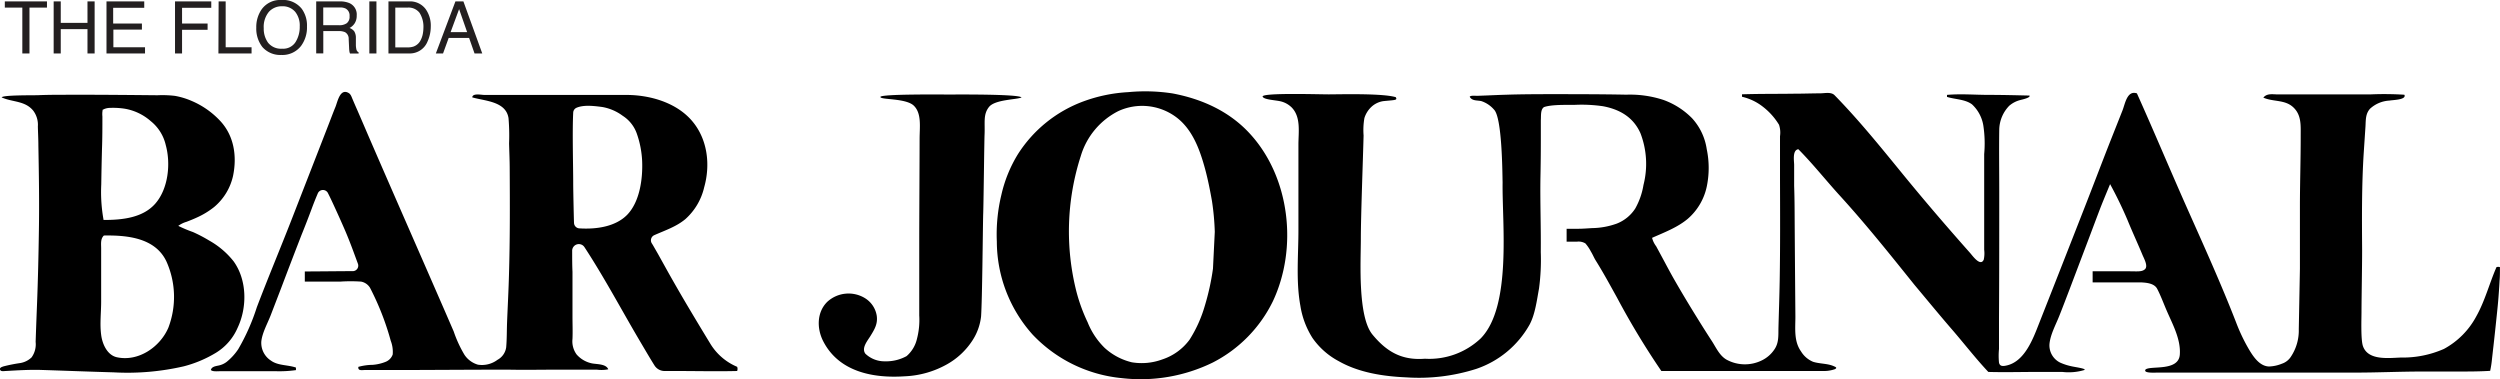
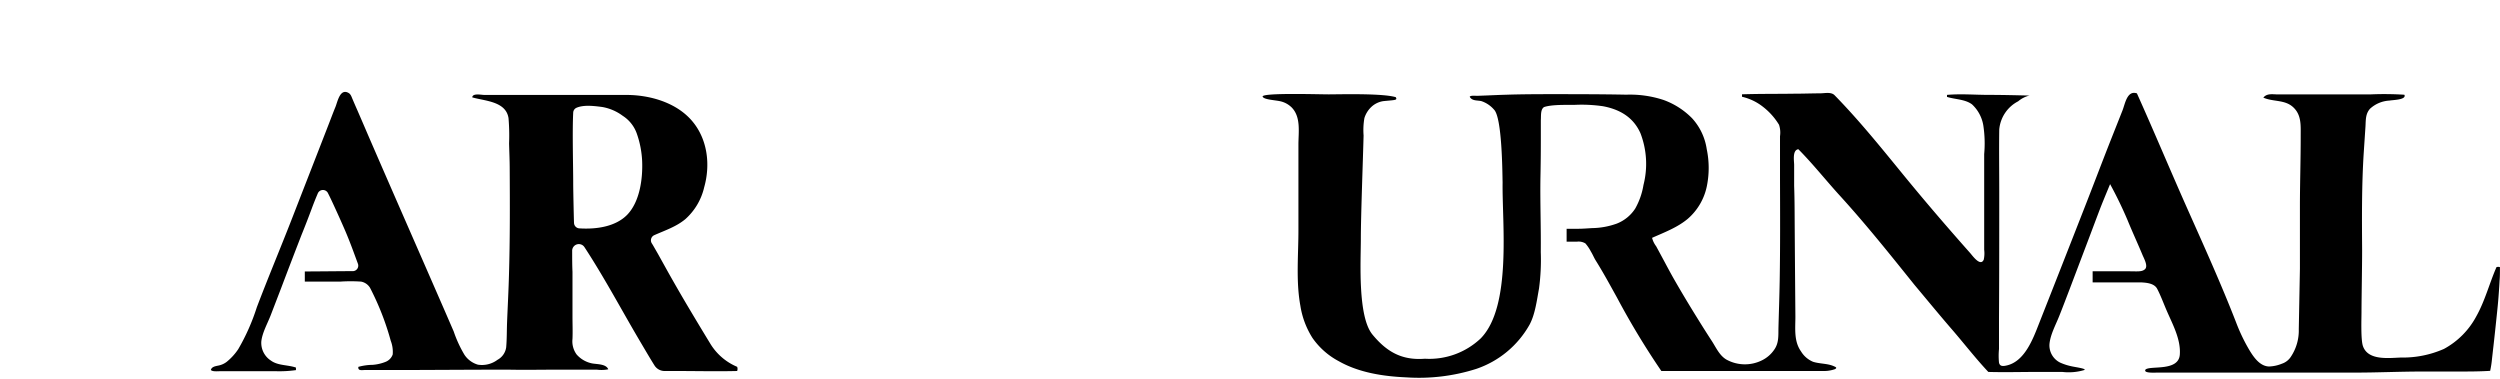
<svg xmlns="http://www.w3.org/2000/svg" viewBox="0 0 482.68 73.2">
  <defs>
    <style>.cls-1{fill:#231f20}</style>
  </defs>
  <g id="Layer_2" data-name="Layer 2">
    <g id="Jounral_COVLOGO_Image" data-name="Jounral COVLOGO Image">
-       <path d="M444.05 51.88v-12c0-4.51.16-9.18.15-13.7 0-2 .16-4-1.46-5.49s-3.85-1-5.75-1.84c.69-.87 1.77-.63 2.77-.62h17.82a61.26 61.26 0 0 1 6.64.06c.47 1-2.25 1-2.88 1.13a6 6 0 0 0-3.76 1.58c-.88 1-.8 2.14-.87 3.38-.11 1.71-.23 3.43-.34 5.14-.4 6.26-.35 12.58-.31 18.85 0 3.18-.11 8.72-.12 11.89 0 1.57 0-1.57 0 0 0 1.29-.16 5.36.29 6.59 1 2.81 5 2.26 7.32 2.18a19.63 19.63 0 0 0 8.32-1.67 15.37 15.37 0 0 0 6.22-6.26c1.69-3 2.53-6.36 3.91-9.52a1 1 0 0 1 .67 0c0 .71 0 1.88-.07 2.59-.05.88-.1 1.75-.17 2.63-.11 1.64-.29 3.26-.46 4.89s-.35 3.32-.54 5c-.1.86-.19 1.71-.29 2.56a18.65 18.65 0 0 1-.36 2.35c-2.18.13-4 .13-6.08.13h-6.76c-4.48 0-8.91.21-13.38.21h-38.02c-.58 0-2.83.15-2.28-.61 1-.77 6.35.41 6.6-2.85.22-2.9-1.33-5.75-2.45-8.32-.64-1.45-1.19-3-1.91-4.38-.55-1.08-2.07-1.21-3.18-1.26h-9.29v-2.14H411.08c1.55 0 2.47.14 3.05-.4s0-1.72-.42-2.63c-.94-2.26-2-4.55-2.92-6.8a77.89 77.89 0 0 0-3.39-7s-1.25 3-1.84 4.5c-.66 1.72-1.3 3.44-1.95 5.16l-4.05 10.69c-.66 1.72-1.31 3.45-2 5.17s-1.74 3.64-1.87 5.43a3.71 3.71 0 0 0 2.05 3.5 10.48 10.48 0 0 0 2.18.71c.62.16 3.09.47 2.48.74a10.6 10.6 0 0 1-4.22.36h-4.9c-3.14 0-6.24.09-9.39 0-2.44-2.59-4.74-5.57-7.07-8.26s-4.79-5.69-7.18-8.54C365 49.23 360.39 43.46 355.43 38c-2.76-3-5.33-6.28-8.22-9.19-1.18.17-.82 2.25-.81 3v4.08c.1 2.78.09 5.56.11 8.35q.06 8.45.13 16.89c0 2.31-.32 4.74 1.09 6.72a4.92 4.92 0 0 0 2.32 2c1.32.42 2.76.3 4 .85.46.2.67.31.24.57a6.41 6.41 0 0 1-2.28.36h-31.25a150.61 150.61 0 0 1-8.55-14.15c-1.34-2.42-2.66-4.85-4.13-7.2-.35-.56-.56-1.13-.91-1.69A8.22 8.22 0 0 0 306.1 47a2.52 2.52 0 0 0-1.63-.34h-2v-2.49h2.24c.9 0 1.8-.08 2.7-.13a14.59 14.59 0 0 0 4.72-.86 7.47 7.47 0 0 0 3.59-2.92 13.78 13.78 0 0 0 1.59-4.55 16.45 16.45 0 0 0-.59-10c-1.37-3.08-4-4.6-7.23-5.2a28.81 28.81 0 0 0-5.57-.26c-1.95 0-4.41-.05-5.8.42-.74.45-.56 1.78-.63 2.56v3.84q0 3.75-.08 7.5c-.06 4.7.12 9.39.07 14.09a41.44 41.44 0 0 1-.34 7.05c-.42 2.27-.75 5-1.84 7a18.65 18.65 0 0 1-10.3 8.52 36.41 36.41 0 0 1-13.44 1.63c-4.45-.19-9.18-.9-13.11-3.14a14.36 14.36 0 0 1-5.06-4.49 16.31 16.31 0 0 1-2.33-6.23c-.87-4.76-.36-9.85-.37-14.67V27.91c0-2.36.51-5.24-1.25-7.11a4.55 4.55 0 0 0-2.3-1.26c-1.06-.23-3.27-.31-3.37-.94.38-.71 10.83-.38 12.79-.38s10.3-.24 12.92.54c.34.6 0 .53-2.36.76a4.3 4.3 0 0 0-2.41 1.18 5 5 0 0 0-1.28 2.09 13.45 13.45 0 0 0-.16 3.36c-.11 4.46-.53 15.53-.53 20 0 4.22-.64 14.94 2.24 18.44s5.85 5 10.13 4.67a14.45 14.45 0 0 0 10.77-3.92c6.05-6.16 4.11-22.35 4.23-30.11 0-1.25 0 1.26 0 0s0 1.21 0 0c0-2.33.06 2.33 0 0-.05-2.07-.1-12.53-1.66-14.07a5.53 5.53 0 0 0-2.45-1.64c-.82-.18-1.78 0-2.24-.84.19-.3 1.14-.17 1.47-.18l1.88-.07c1.23-.05 2.46-.11 3.69-.14 2.6-.09 5.2-.1 7.8-.11 5.14 0 10.27 0 15.4.1a20.67 20.67 0 0 1 7.12 1 14.69 14.69 0 0 1 5.58 3.56 11.24 11.24 0 0 1 2.82 5.95 17.63 17.63 0 0 1 0 7.27 11.32 11.32 0 0 1-3.64 6.17c-2 1.69-4.56 2.64-6.91 3.69a4.49 4.49 0 0 0 .79 1.63l1.08 2c.78 1.44 1.54 2.9 2.35 4.32 1.57 2.75 3.21 5.46 4.88 8.14q1.21 1.95 2.46 3.87c.81 1.26 1.44 2.72 2.75 3.52a7.39 7.39 0 0 0 7 .12 6.09 6.09 0 0 0 2.27-2c.92-1.3.79-2.69.82-4.22.08-3.06.19-6.12.24-9.17.11-6.52.08-13 .06-19.55v-5.52-2.76a4.82 4.82 0 0 0-.19-2.21 12.7 12.7 0 0 0-3.15-3.51 10.25 10.25 0 0 0-4-1.9v-.47c3.33-.11 6.66-.07 10-.12 1.7 0 3.39-.06 5.09-.07.89 0 2.12-.32 2.79.37 4.67 4.77 8.89 10 13.13 15.19s8.6 10.27 13.05 15.28c.44.5 2 2.71 2.62 1.26a5.8 5.8 0 0 0 .08-1.91v-2.76-10-5.69a23 23 0 0 0-.17-5.56 7.13 7.13 0 0 0-2.18-4.05c-1.35-1-3.26-.95-4.83-1.44v-.39c2.66-.24 5.43 0 8.11 0s5.21.07 7.81.13c.29.42-1.52.79-1.71.85a5.26 5.26 0 0 0-2.18 1.11A6.79 6.79 0 0 0 386 25c-.06 4 0 8.06 0 12.09 0 8.13 0 16.25-.05 24.37v5.93a13.39 13.39 0 0 0 0 2.61c.15.74.72.72 1.36.59 3.58-.71 5.21-5.16 6.38-8.15q4.43-11.23 8.83-22.49c1.61-4.1 3.17-8.23 4.78-12.33l2.5-6.31c.51-1.31.89-3.92 2.78-3.28 3.32 7.38 6.44 14.86 9.73 22.25s6.54 14.56 9.43 22a34.31 34.31 0 0 0 2.48 5.19c.86 1.44 2.06 3.23 3.86 3.29a7.13 7.13 0 0 0 2.49-.54 3.3 3.3 0 0 0 1.77-1.4 9.09 9.09 0 0 0 1.49-5.23M40.71 71.44c.15-.62.82-.72 1.35-.84a3.86 3.86 0 0 0 1.71-.74A11 11 0 0 0 46 67.41a40.45 40.45 0 0 0 3.59-8.1c2.22-5.84 4.65-11.61 6.91-17.43s4.5-11.55 6.74-17.32c.52-1.32 1-2.63 1.54-3.95.4-1 .88-3.63 2.54-2.65.44.26.57.8.77 1.24.3.71.61 1.42.92 2.12.67 1.55 1.34 3.09 2 4.64 4.93 11.38 9.93 22.73 14.88 34.1L87.6 64a23.38 23.38 0 0 0 2.08 4.51 4.68 4.68 0 0 0 2.6 1.9 5 5 0 0 0 3.77-.94 3.25 3.25 0 0 0 1.68-2.41c.14-1.58.11-3.2.17-4.79.12-3.08.29-6.16.37-9.24.2-6.78.18-13.57.14-20.36 0-1.66-.08-3.31-.12-5a39.46 39.46 0 0 0-.11-4.87c-.51-3.25-4.56-3.29-7-4 .06-.86 1.74-.47 2.35-.47h27.4c4.53 0 9.63 1.45 12.67 5s3.58 8.51 2.36 12.82a11.81 11.81 0 0 1-3.65 6.17c-1.78 1.47-3.91 2.16-6 3.09a1.09 1.09 0 0 0-.46 1.58l.2.32 1 1.74 2 3.6c1.33 2.36 2.68 4.7 4.05 7s2.65 4.43 4 6.64a11.07 11.07 0 0 0 5.22 4.53 1.08 1.08 0 0 1 0 .81c-3.94.1-7.89 0-11.83 0h-2.21a2.3 2.3 0 0 1-1.92-1.08c-.9-1.43-1.75-2.9-2.61-4.35-3.65-6.16-7-12.52-10.92-18.5a1.29 1.29 0 0 0-2.36.65.53.53 0 0 0 0 .13c0 1.35 0 2.69.06 4v8.67c0 1.43.06 2.86 0 4.29a4.3 4.3 0 0 0 .8 3 5.36 5.36 0 0 0 2.92 1.71c.94.2 2.75.07 3.19 1.15a6.54 6.54 0 0 1-2.21.07h-7.5c-3.19 0-6.39.07-9.59 0-6.55 0-13.1.05-19.65.07h-8.03c-.61 0-1.38.2-1.27-.61a10.93 10.93 0 0 1 2.75-.39 8.34 8.34 0 0 0 2.51-.58 2.37 2.37 0 0 0 1.37-1.42 5.94 5.94 0 0 0-.38-2.65 51.93 51.93 0 0 0-4-10.23 2.58 2.58 0 0 0-1.73-1.19 30.41 30.41 0 0 0-4 0h-6.86v-1.96c2.38 0 6.83-.06 9.25-.06a1.06 1.06 0 0 0 1-1.44l-.93-2.52c-.53-1.43-1.09-2.85-1.7-4.25s-1.24-2.8-1.88-4.19c-.36-.78-.79-1.72-1.25-2.62a1.08 1.08 0 0 0-2 .05c-.4.94-.79 1.91-1.12 2.81-.64 1.72-1.3 3.43-2 5.15q-2 5.16-3.95 10.31l-2 5.2c-.6 1.56-1.61 3.34-1.81 5a4.06 4.06 0 0 0 1.85 3.77c1.36 1 3.29.8 4.83 1.35v.49a23 23 0 0 1-3.9.21H42.63c-.69 0-1.53.12-1.92-.23zm70.57-50.62a1.07 1.07 0 0 0-.61.92c-.19 3.63 0 10.16 0 13.79 0 1.9 0-1.9 0 0 0 1 .12 6.95.16 7.56a1.09 1.09 0 0 0 1 1c3.2.21 7-.28 9.29-2.65 2.43-2.54 3-7 2.86-10.35a18.47 18.47 0 0 0-1.05-5.35 6.73 6.73 0 0 0-2.7-3.38 9.27 9.27 0 0 0-3.94-1.7c-1.66-.22-3.64-.45-5.01.16z" />
-       <path d="M34.42 43.61a25.23 25.23 0 0 0 2.83 1.19 27.78 27.78 0 0 1 3.15 1.65 15.87 15.87 0 0 1 4.7 4c2.61 3.62 2.65 8.89.77 12.85a10.52 10.52 0 0 1-4.21 4.83 23.1 23.1 0 0 1-6.19 2.6 48.43 48.43 0 0 1-13.53 1.16c-4.61-.13-9.23-.31-13.84-.46-2.33-.08-4.66.07-7 .2-.31 0-.92.16-1.08-.24s.33-.54.68-.66a31.17 31.17 0 0 1 3.17-.63A4.14 4.14 0 0 0 6.1 69a4.35 4.35 0 0 0 .78-3q.12-3.54.26-7.07c.19-4.82.3-9.63.37-14.45.09-5.44 0-10.88-.1-16.33 0-1.24-.07-2.48-.1-3.72a4.55 4.55 0 0 0-.89-3.06c-1.59-1.95-4-1.62-6.09-2.56.08-.48 6.22-.4 7-.43 2.49-.11 5-.07 7.49-.09 5.2 0 10.39.05 15.59.1a21 21 0 0 1 3.37.12 14.56 14.56 0 0 1 3.28 1 16.17 16.17 0 0 1 5.42 3.8c2.73 2.9 3.3 6.88 2.51 10.67a10.93 10.93 0 0 1-3.66 6A15.49 15.49 0 0 1 38 42c-.64.3-1.3.56-2 .83a5 5 0 0 0-1.58.78zm-14.36 1.86c-.69.65-.53 1.63-.53 2.49v10.23c0 2.26-.28 4.32 0 6.45.21 1.74 1.16 3.94 3.06 4.34 4.16.89 8.33-2 9.92-5.72a16.7 16.7 0 0 0-.36-12.74c-2.15-4.64-7.66-5.12-12.09-5.05zm-.08-3c3.51 0 7.6-.36 10.05-3.21S33 31.61 32 28a8.29 8.29 0 0 0-2.88-4.6 10.2 10.2 0 0 0-4.97-2.4 14.62 14.62 0 0 0-2.88-.17 3 3 0 0 0-1.21.25c-.37.24-.18-.11-.29.49a4.61 4.61 0 0 0 0 .91c0 2.1 0 4.19-.08 6.29q-.09 3.44-.14 6.87a29.91 29.91 0 0 0 .45 6.83zM192.46 46.65a32.49 32.49 0 0 1 .87-9 25.93 25.93 0 0 1 3.18-7.85 25.41 25.41 0 0 1 12.71-10.24 29.61 29.61 0 0 1 8.62-1.77 34.54 34.54 0 0 1 8.56.25c5.66 1.07 10.93 3.44 14.87 7.72 7.81 8.44 9.33 22.11 4.49 32.4A26.14 26.14 0 0 1 234.14 70a31.67 31.67 0 0 1-17.6 3 27.23 27.23 0 0 1-17.19-8.42 27 27 0 0 1-6.89-17.93zm42.08-1.89a48.94 48.94 0 0 0-.54-5.93c-.37-2.09-.77-4.12-1.32-6.17-1.06-3.89-2.54-8-6-10.33a11 11 0 0 0-10.76-.88 14.28 14.28 0 0 0-7.25 8.67 47.38 47.38 0 0 0-.83 26.23 33 33 0 0 0 2.16 5.89 14.35 14.35 0 0 0 3.26 4.91 11.88 11.88 0 0 0 5.27 2.8 11.49 11.49 0 0 0 5.86-.55 10.66 10.66 0 0 0 5.29-3.83 25.11 25.11 0 0 0 2.91-6.44 47.13 47.13 0 0 0 1.6-7.25" />
-       <path d="M197.23 18.81c-.88.44-5.12.38-6.28 1.84s-.75 3-.86 5.37c-.06 1.42-.19 13.83-.27 15.49-.31 6.47.14-6.49 0 0-.07 3.27-.18 16.31-.4 19.57a10.65 10.65 0 0 1-1.74 4.76 14 14 0 0 1-4.83 4.49 18.14 18.14 0 0 1-8.14 2.32c-6.15.42-12.78-.86-15.8-6.83-1.22-2.43-1.22-5.57.84-7.57a6.07 6.07 0 0 1 7.26-.68 4.89 4.89 0 0 1 2.26 3.36c.23 1.56-.39 2.61-1.18 3.89-.56.93-1.84 2.38-1 3.48a5.32 5.32 0 0 0 3.74 1.46 8.24 8.24 0 0 0 4.2-1 6.22 6.22 0 0 0 2-3.3 14.47 14.47 0 0 0 .45-4.55V46.22c0-6.43 0 6.42 0 0 0-3.81.07-16.14.07-19.37 0-2.29.43-4.92-1.1-6.43s-6.45-1.11-6.47-1.7 11.79-.47 13.25-.47 13.41-.1 14 .56z" />
-       <path class="cls-1" d="M9.07.27v1.2H5.69v8.85H4.31V1.47H.93V.27zM10.36.27h1.37v4.15h5.16V.27h1.38v10.05h-1.38v-4.7h-5.16v4.7h-1.37zM20.56.27h7.29V1.5h-6v3.05h5.55v1.16h-5.51v3.41H28v1.2h-7.44zM33.79.27h7V1.5h-5.64v3.05h4.93v1.2h-4.93v4.57h-1.36zM42.21.27h1.36v8.85h5v1.2h-6.4zM58.27 1.71a5.5 5.5 0 0 1 1 3.41 6 6 0 0 1-1.14 3.74 4.53 4.53 0 0 1-3.82 1.75 4.58 4.58 0 0 1-3.65-1.53 5.78 5.78 0 0 1-1.18-3.73 6 6 0 0 1 1-3.49A4.39 4.39 0 0 1 54.33 0a4.59 4.59 0 0 1 3.94 1.71zm-1.2 6.4a5.46 5.46 0 0 0 .8-3A4.21 4.21 0 0 0 57 2.29a3.16 3.16 0 0 0-2.53-1.08 3.33 3.33 0 0 0-2.55 1.07 4.55 4.55 0 0 0-1 3.16 4.61 4.61 0 0 0 .84 2.81 3.18 3.18 0 0 0 2.71 1.15 2.82 2.82 0 0 0 2.6-1.29zM61.05.27h4.57a4.55 4.55 0 0 1 1.86.34A2.39 2.39 0 0 1 68.87 3a2.69 2.69 0 0 1-.38 1.48 2.6 2.6 0 0 1-1 .92 2.1 2.1 0 0 1 .89.63 2.3 2.3 0 0 1 .33 1.26v1.35a3.9 3.9 0 0 0 .09.85.84.84 0 0 0 .44.62v.23h-1.66a1.7 1.7 0 0 1-.11-.34 6.19 6.19 0 0 1-.07-.79l-.08-1.68a1.43 1.43 0 0 0-.71-1.32A2.93 2.93 0 0 0 65.42 6h-3v4.31h-1.37zm4.42 4.6a2.47 2.47 0 0 0 1.47-.38 1.57 1.57 0 0 0 .55-1.38 1.5 1.5 0 0 0-.76-1.46 2.37 2.37 0 0 0-1.09-.21h-3.23v3.43zM71.31.27h1.37v10.05h-1.37zM75 .27h4a3.75 3.75 0 0 1 3.17 1.47 5.49 5.49 0 0 1 1 3.4A6.91 6.91 0 0 1 82.55 8 3.68 3.68 0 0 1 79 10.32h-4zm3.7 8.88A3.49 3.49 0 0 0 79.81 9a2.48 2.48 0 0 0 1.27-1 4.33 4.33 0 0 0 .57-1.55 6.87 6.87 0 0 0 .1-1.06A5 5 0 0 0 81 2.47a2.67 2.67 0 0 0-2.34-1h-2.34v7.68zM87.93.27h1.54l3.64 10.05h-1.49l-1.05-3h-3.94l-1.09 3h-1.39zm2.26 5.93l-1.55-4.44L87 6.2z" />
+       <path d="M444.05 51.88v-12c0-4.51.16-9.18.15-13.7 0-2 .16-4-1.46-5.49s-3.85-1-5.75-1.84c.69-.87 1.77-.63 2.77-.62h17.82a61.26 61.26 0 0 1 6.64.06c.47 1-2.25 1-2.88 1.13a6 6 0 0 0-3.76 1.58c-.88 1-.8 2.14-.87 3.38-.11 1.71-.23 3.43-.34 5.14-.4 6.26-.35 12.58-.31 18.85 0 3.18-.11 8.72-.12 11.89 0 1.57 0-1.57 0 0 0 1.29-.16 5.36.29 6.59 1 2.81 5 2.26 7.32 2.18a19.63 19.63 0 0 0 8.32-1.67 15.37 15.37 0 0 0 6.22-6.26c1.69-3 2.53-6.36 3.91-9.52a1 1 0 0 1 .67 0c0 .71 0 1.88-.07 2.59-.05.88-.1 1.75-.17 2.63-.11 1.64-.29 3.26-.46 4.89s-.35 3.32-.54 5c-.1.86-.19 1.71-.29 2.56a18.65 18.65 0 0 1-.36 2.35c-2.18.13-4 .13-6.08.13h-6.76c-4.48 0-8.91.21-13.38.21h-38.02c-.58 0-2.83.15-2.28-.61 1-.77 6.35.41 6.6-2.85.22-2.9-1.33-5.75-2.45-8.32-.64-1.45-1.19-3-1.91-4.38-.55-1.08-2.07-1.21-3.18-1.26h-9.29v-2.14H411.08c1.55 0 2.47.14 3.05-.4s0-1.72-.42-2.63c-.94-2.26-2-4.55-2.92-6.8a77.89 77.89 0 0 0-3.39-7s-1.25 3-1.84 4.5c-.66 1.72-1.3 3.44-1.95 5.16l-4.05 10.69c-.66 1.72-1.31 3.45-2 5.17s-1.74 3.64-1.87 5.43a3.71 3.71 0 0 0 2.05 3.5 10.48 10.48 0 0 0 2.18.71c.62.16 3.09.47 2.48.74a10.6 10.6 0 0 1-4.22.36h-4.9c-3.14 0-6.24.09-9.39 0-2.44-2.59-4.74-5.57-7.07-8.26s-4.79-5.69-7.18-8.54C365 49.23 360.39 43.46 355.43 38c-2.76-3-5.33-6.28-8.22-9.19-1.18.17-.82 2.25-.81 3v4.08c.1 2.78.09 5.56.11 8.35q.06 8.45.13 16.89c0 2.31-.32 4.74 1.09 6.72a4.92 4.92 0 0 0 2.32 2c1.32.42 2.76.3 4 .85.46.2.67.31.24.57a6.41 6.41 0 0 1-2.28.36h-31.25a150.61 150.61 0 0 1-8.55-14.15c-1.34-2.42-2.66-4.85-4.13-7.2-.35-.56-.56-1.13-.91-1.69A8.22 8.22 0 0 0 306.1 47a2.52 2.52 0 0 0-1.63-.34h-2v-2.49h2.24c.9 0 1.8-.08 2.7-.13a14.59 14.59 0 0 0 4.72-.86 7.47 7.47 0 0 0 3.59-2.92 13.78 13.78 0 0 0 1.59-4.55 16.45 16.45 0 0 0-.59-10c-1.37-3.08-4-4.6-7.23-5.2a28.81 28.81 0 0 0-5.57-.26c-1.95 0-4.41-.05-5.8.42-.74.45-.56 1.78-.63 2.56v3.84q0 3.75-.08 7.5c-.06 4.7.12 9.39.07 14.09a41.44 41.44 0 0 1-.34 7.05c-.42 2.27-.75 5-1.84 7a18.65 18.65 0 0 1-10.3 8.52 36.41 36.41 0 0 1-13.44 1.63c-4.45-.19-9.18-.9-13.11-3.14a14.36 14.36 0 0 1-5.06-4.49 16.31 16.31 0 0 1-2.33-6.23c-.87-4.76-.36-9.85-.37-14.67V27.91c0-2.36.51-5.24-1.25-7.11a4.55 4.55 0 0 0-2.3-1.26c-1.06-.23-3.27-.31-3.37-.94.38-.71 10.83-.38 12.79-.38s10.3-.24 12.92.54c.34.6 0 .53-2.36.76a4.3 4.3 0 0 0-2.41 1.18 5 5 0 0 0-1.28 2.09 13.45 13.45 0 0 0-.16 3.36c-.11 4.46-.53 15.53-.53 20 0 4.22-.64 14.94 2.24 18.44s5.85 5 10.13 4.67a14.45 14.45 0 0 0 10.77-3.92c6.05-6.16 4.11-22.35 4.23-30.11 0-1.25 0 1.26 0 0s0 1.21 0 0c0-2.33.06 2.33 0 0-.05-2.07-.1-12.53-1.66-14.07a5.53 5.53 0 0 0-2.45-1.64c-.82-.18-1.78 0-2.24-.84.19-.3 1.14-.17 1.47-.18l1.88-.07c1.23-.05 2.46-.11 3.69-.14 2.6-.09 5.2-.1 7.8-.11 5.14 0 10.27 0 15.4.1a20.67 20.67 0 0 1 7.12 1 14.69 14.69 0 0 1 5.58 3.56 11.24 11.24 0 0 1 2.82 5.95 17.63 17.63 0 0 1 0 7.27 11.32 11.32 0 0 1-3.64 6.17c-2 1.69-4.56 2.64-6.91 3.69a4.49 4.49 0 0 0 .79 1.63l1.08 2c.78 1.44 1.54 2.9 2.35 4.32 1.57 2.75 3.21 5.46 4.88 8.14q1.21 1.95 2.46 3.87c.81 1.26 1.44 2.72 2.75 3.52a7.39 7.39 0 0 0 7 .12 6.09 6.09 0 0 0 2.27-2c.92-1.3.79-2.69.82-4.22.08-3.06.19-6.12.24-9.17.11-6.52.08-13 .06-19.55v-5.52-2.76a4.82 4.82 0 0 0-.19-2.21 12.7 12.7 0 0 0-3.15-3.51 10.25 10.25 0 0 0-4-1.9v-.47c3.33-.11 6.66-.07 10-.12 1.7 0 3.39-.06 5.09-.07.89 0 2.12-.32 2.79.37 4.67 4.77 8.89 10 13.13 15.19s8.6 10.27 13.05 15.28c.44.5 2 2.71 2.62 1.26a5.8 5.8 0 0 0 .08-1.91v-2.76-10-5.69a23 23 0 0 0-.17-5.56 7.13 7.13 0 0 0-2.18-4.05c-1.35-1-3.26-.95-4.83-1.44v-.39c2.66-.24 5.43 0 8.11 0s5.21.07 7.81.13a5.26 5.26 0 0 0-2.18 1.11A6.79 6.79 0 0 0 386 25c-.06 4 0 8.06 0 12.09 0 8.13 0 16.25-.05 24.37v5.93a13.39 13.39 0 0 0 0 2.61c.15.74.72.72 1.36.59 3.58-.71 5.21-5.16 6.38-8.15q4.43-11.23 8.83-22.49c1.61-4.1 3.17-8.23 4.78-12.33l2.5-6.31c.51-1.31.89-3.92 2.78-3.28 3.32 7.38 6.44 14.86 9.73 22.25s6.54 14.56 9.43 22a34.31 34.31 0 0 0 2.48 5.19c.86 1.44 2.06 3.23 3.86 3.29a7.13 7.13 0 0 0 2.49-.54 3.3 3.3 0 0 0 1.77-1.4 9.09 9.09 0 0 0 1.49-5.23M40.71 71.44c.15-.62.82-.72 1.35-.84a3.86 3.86 0 0 0 1.71-.74A11 11 0 0 0 46 67.41a40.45 40.45 0 0 0 3.59-8.1c2.22-5.84 4.65-11.61 6.91-17.43s4.5-11.55 6.74-17.32c.52-1.32 1-2.63 1.54-3.95.4-1 .88-3.63 2.54-2.65.44.26.57.8.77 1.24.3.71.61 1.42.92 2.12.67 1.55 1.34 3.09 2 4.64 4.93 11.38 9.93 22.73 14.88 34.1L87.6 64a23.38 23.38 0 0 0 2.08 4.51 4.68 4.68 0 0 0 2.6 1.9 5 5 0 0 0 3.77-.94 3.25 3.25 0 0 0 1.68-2.41c.14-1.58.11-3.2.17-4.79.12-3.08.29-6.16.37-9.24.2-6.78.18-13.57.14-20.36 0-1.66-.08-3.31-.12-5a39.46 39.46 0 0 0-.11-4.87c-.51-3.25-4.56-3.29-7-4 .06-.86 1.74-.47 2.35-.47h27.4c4.53 0 9.63 1.45 12.67 5s3.58 8.51 2.36 12.82a11.81 11.81 0 0 1-3.65 6.17c-1.78 1.47-3.91 2.16-6 3.09a1.09 1.09 0 0 0-.46 1.58l.2.32 1 1.74 2 3.6c1.33 2.36 2.68 4.7 4.05 7s2.65 4.43 4 6.64a11.07 11.07 0 0 0 5.22 4.53 1.08 1.08 0 0 1 0 .81c-3.94.1-7.89 0-11.83 0h-2.21a2.3 2.3 0 0 1-1.92-1.08c-.9-1.43-1.75-2.9-2.61-4.35-3.65-6.16-7-12.52-10.92-18.5a1.29 1.29 0 0 0-2.36.65.53.53 0 0 0 0 .13c0 1.35 0 2.69.06 4v8.67c0 1.43.06 2.86 0 4.29a4.3 4.3 0 0 0 .8 3 5.36 5.36 0 0 0 2.92 1.71c.94.2 2.75.07 3.19 1.15a6.54 6.54 0 0 1-2.21.07h-7.5c-3.19 0-6.39.07-9.59 0-6.55 0-13.1.05-19.65.07h-8.03c-.61 0-1.38.2-1.27-.61a10.93 10.93 0 0 1 2.75-.39 8.34 8.34 0 0 0 2.51-.58 2.37 2.37 0 0 0 1.37-1.42 5.94 5.94 0 0 0-.38-2.65 51.93 51.93 0 0 0-4-10.23 2.58 2.58 0 0 0-1.73-1.19 30.41 30.41 0 0 0-4 0h-6.86v-1.96c2.38 0 6.83-.06 9.25-.06a1.06 1.06 0 0 0 1-1.44l-.93-2.52c-.53-1.43-1.09-2.85-1.7-4.25s-1.24-2.8-1.88-4.19c-.36-.78-.79-1.72-1.25-2.62a1.08 1.08 0 0 0-2 .05c-.4.94-.79 1.91-1.12 2.81-.64 1.72-1.3 3.43-2 5.15q-2 5.16-3.95 10.31l-2 5.2c-.6 1.56-1.61 3.34-1.81 5a4.06 4.06 0 0 0 1.85 3.77c1.36 1 3.29.8 4.83 1.35v.49a23 23 0 0 1-3.9.21H42.63c-.69 0-1.53.12-1.92-.23zm70.57-50.62a1.07 1.07 0 0 0-.61.92c-.19 3.63 0 10.16 0 13.79 0 1.9 0-1.9 0 0 0 1 .12 6.95.16 7.56a1.09 1.09 0 0 0 1 1c3.2.21 7-.28 9.29-2.65 2.43-2.54 3-7 2.86-10.35a18.47 18.47 0 0 0-1.05-5.35 6.73 6.73 0 0 0-2.7-3.38 9.27 9.27 0 0 0-3.94-1.7c-1.66-.22-3.64-.45-5.01.16z" />
    </g>
  </g>
</svg>